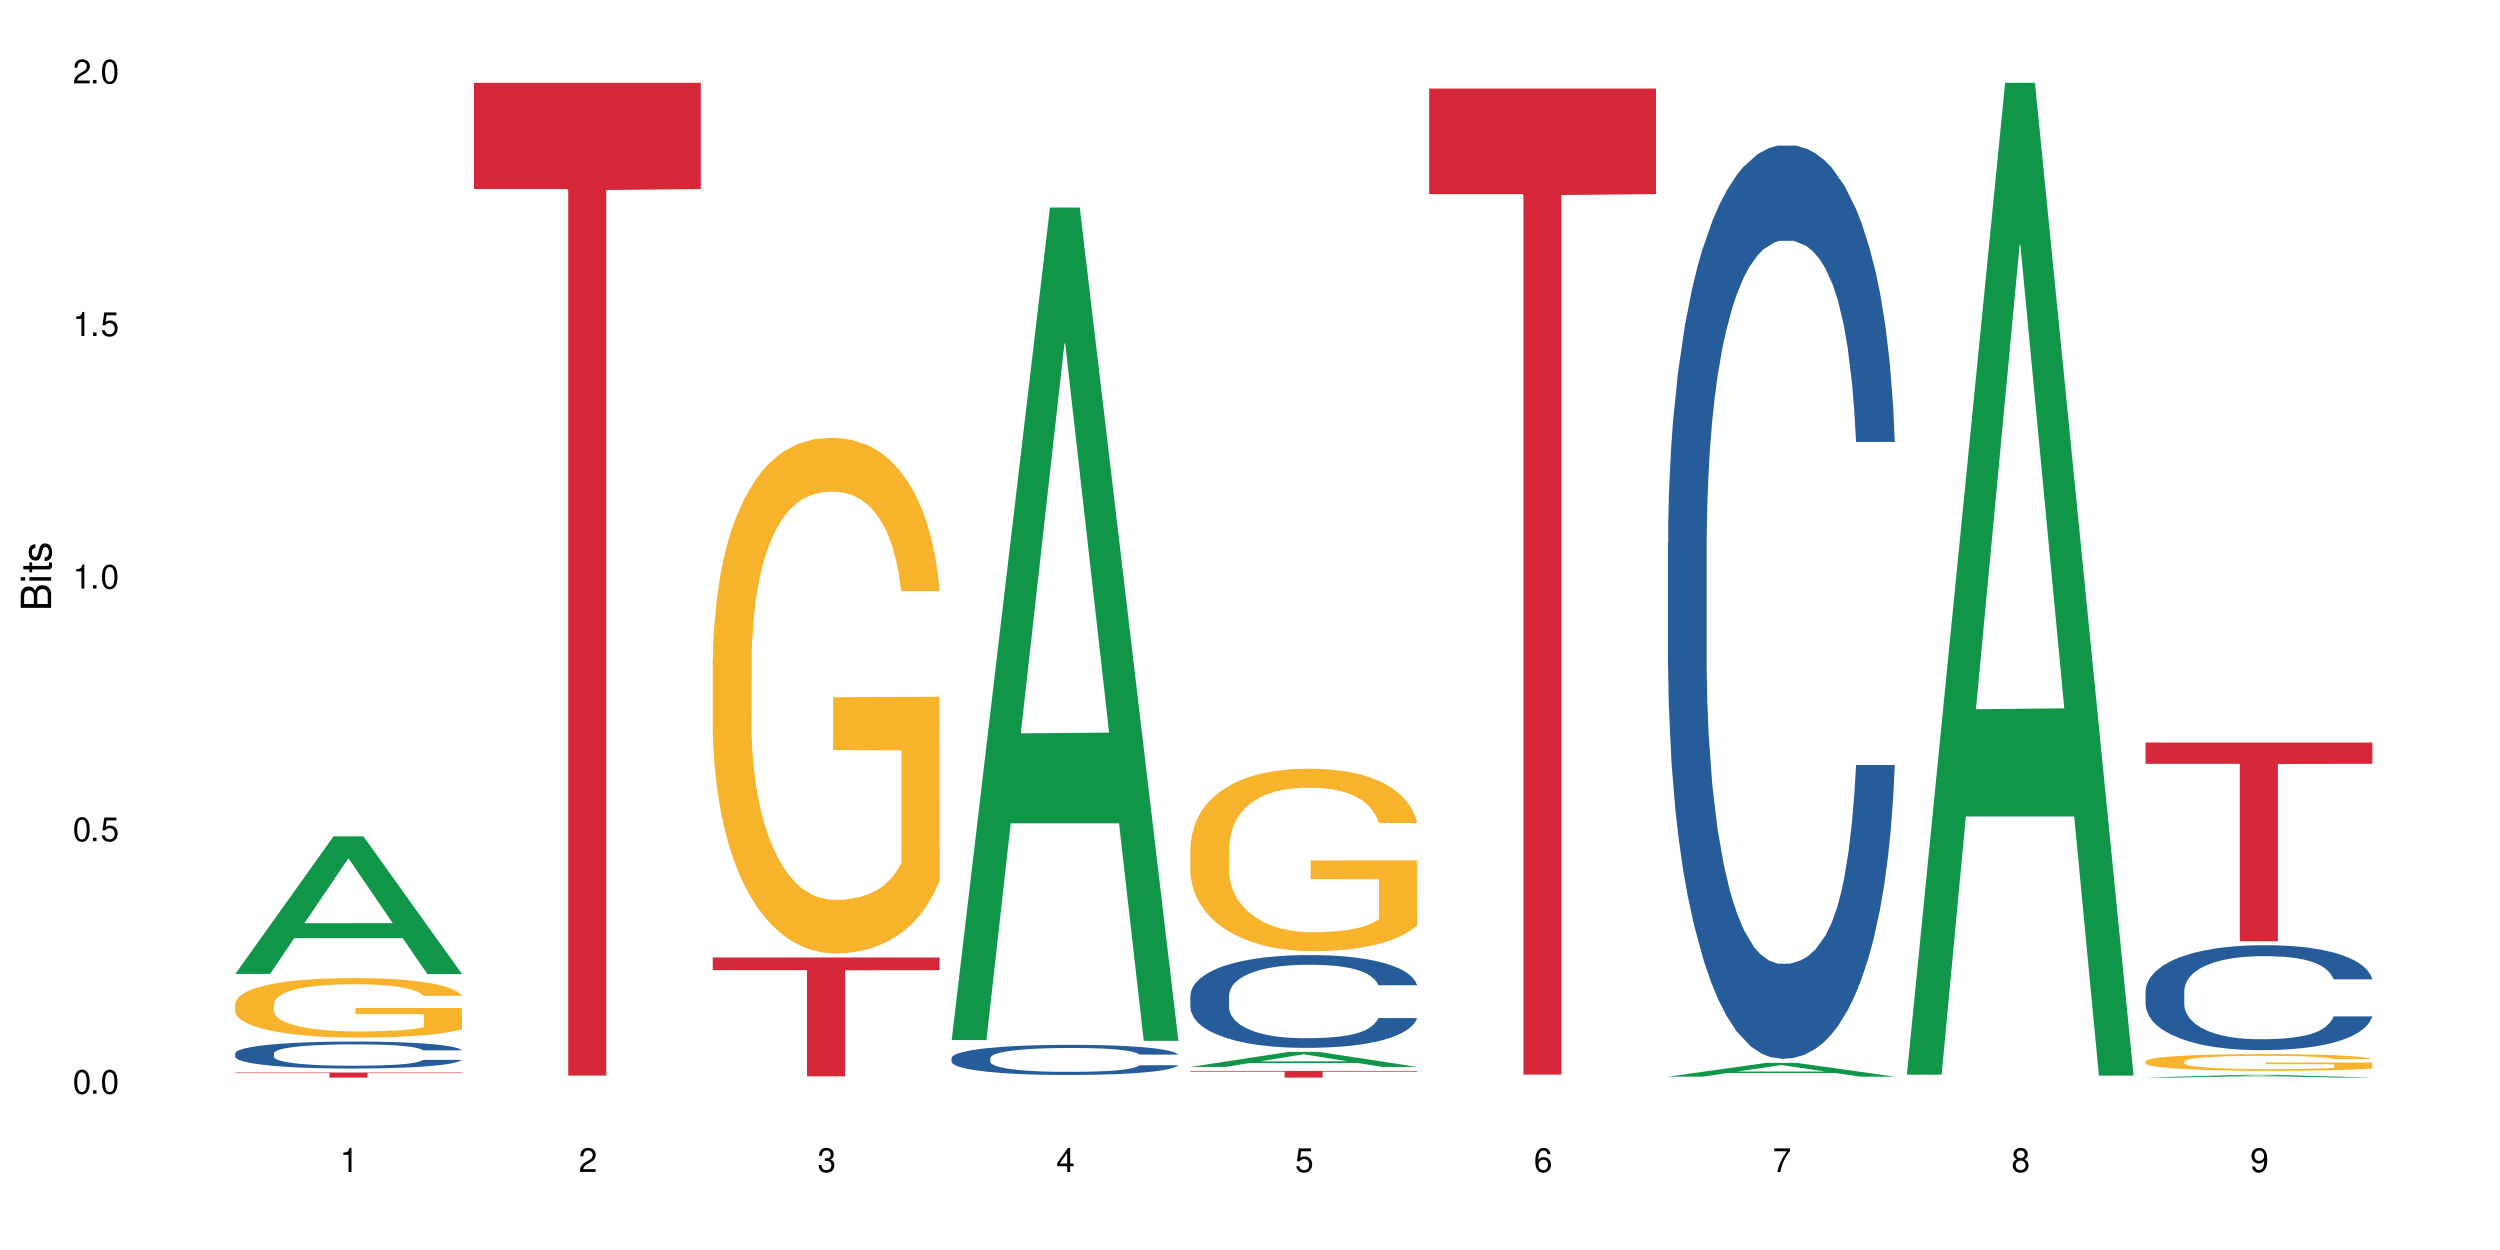
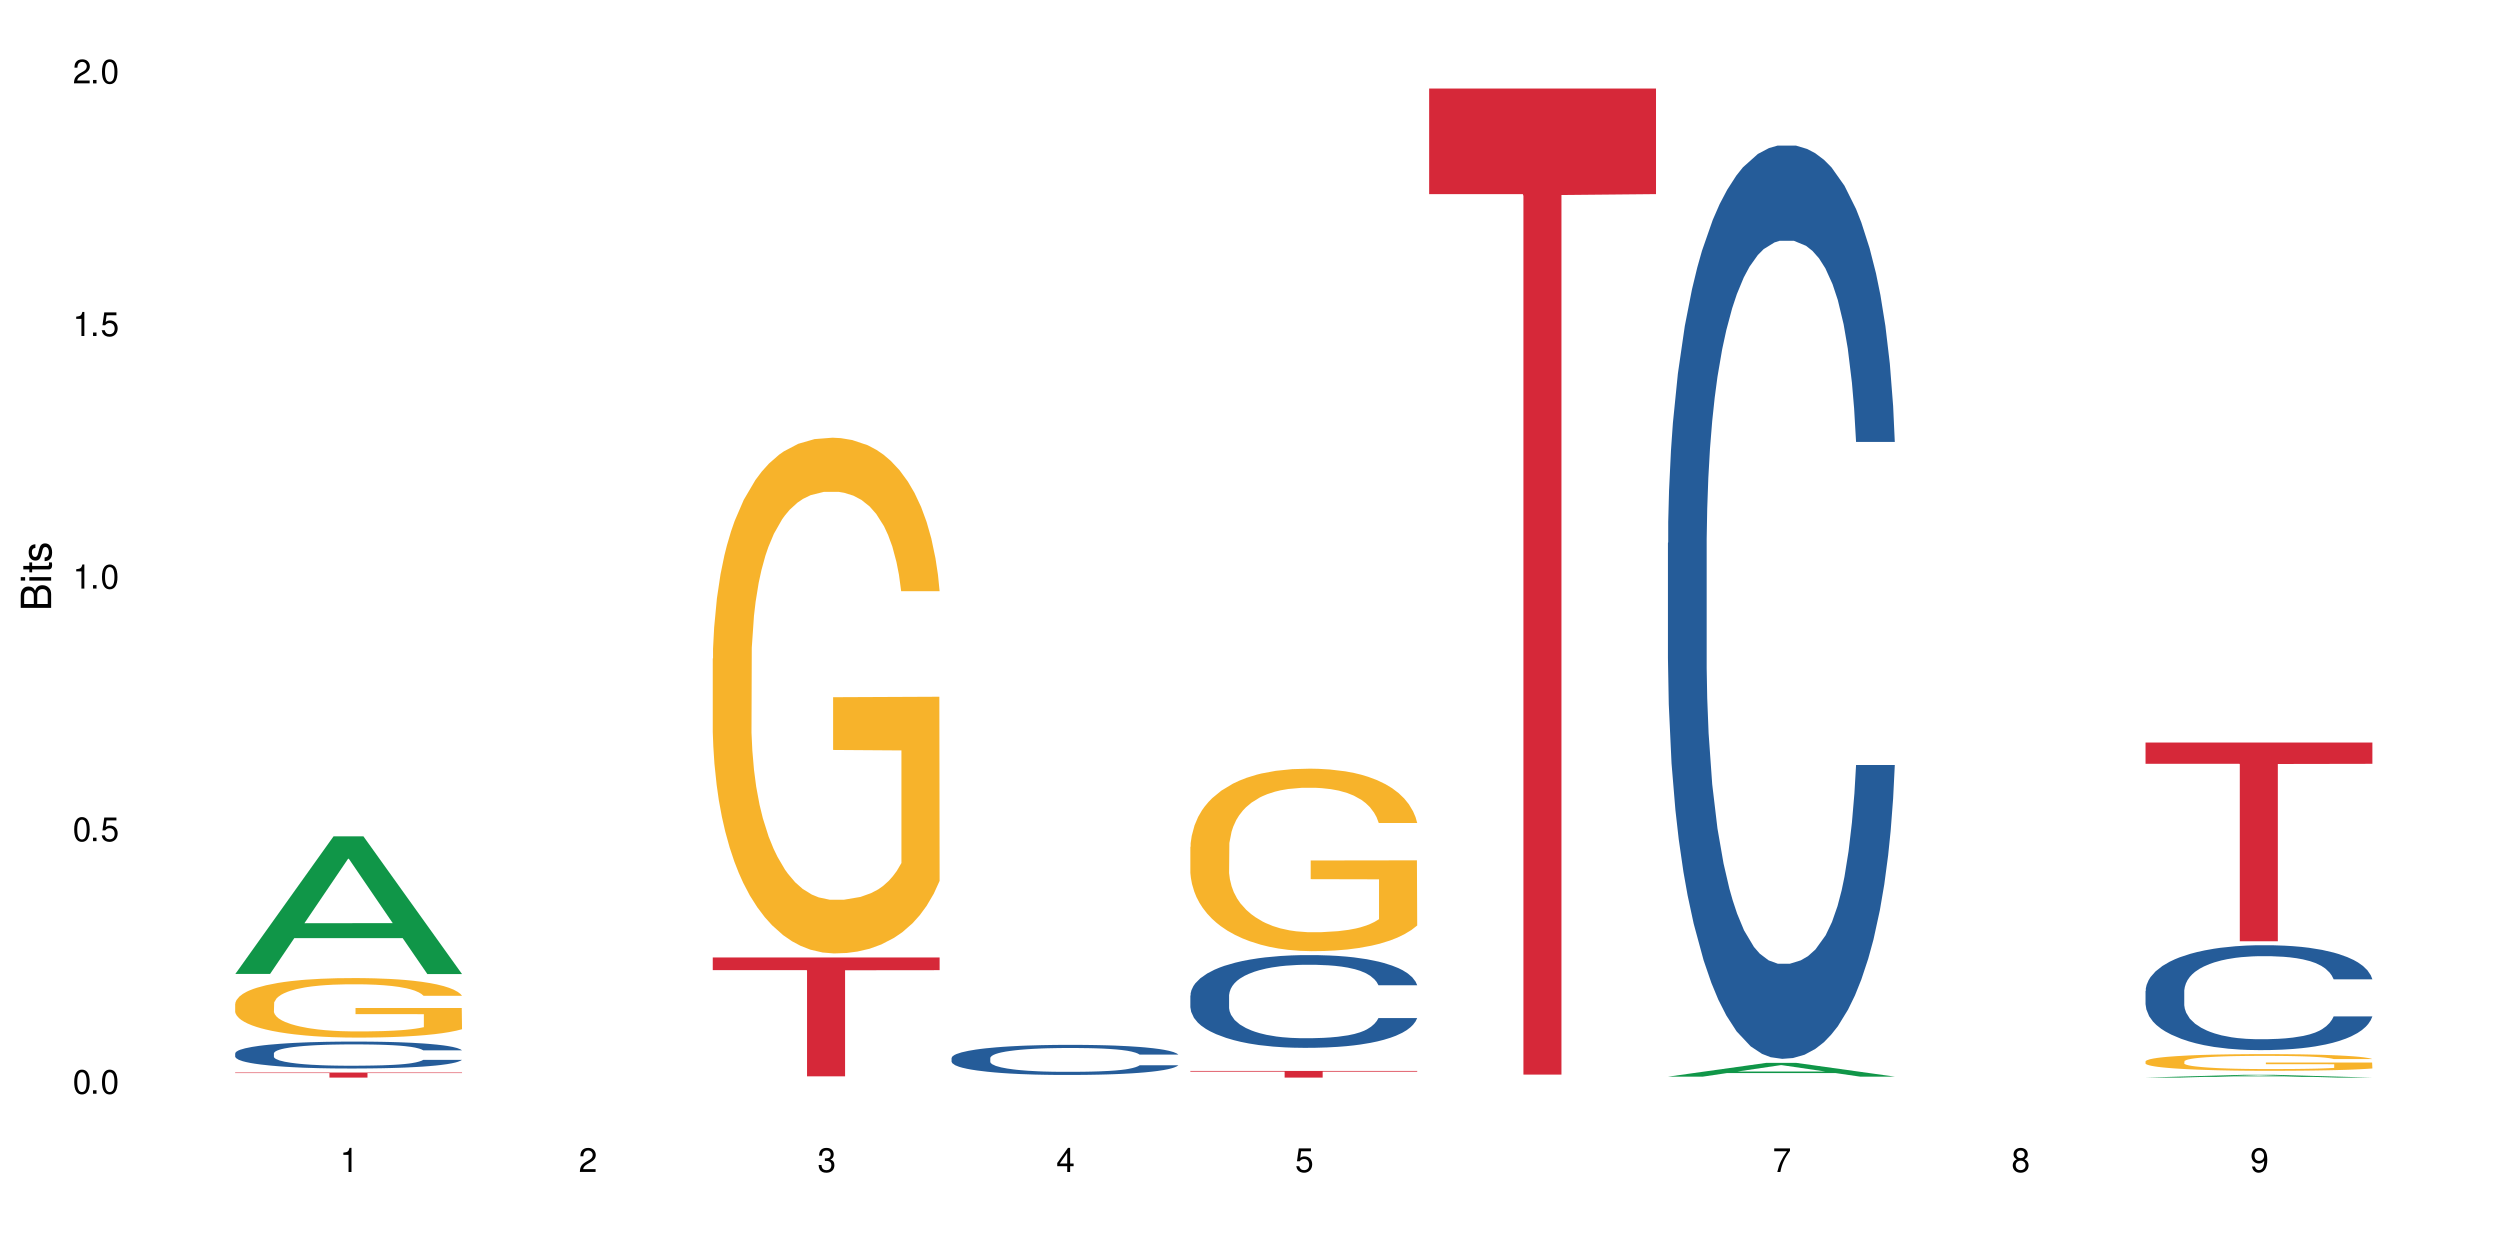
<svg xmlns="http://www.w3.org/2000/svg" xmlns:xlink="http://www.w3.org/1999/xlink" width="720" height="360" viewBox="0 0 720 360">
  <defs>
    <g>
      <g id="glyph-0-0">
</g>
      <g id="glyph-0-1">
        <path d="M 2.641 -6.938 C 2 -6.938 1.422 -6.656 1.078 -6.172 C 0.641 -5.562 0.406 -4.641 0.406 -3.359 C 0.406 -1.016 1.188 0.219 2.641 0.219 C 4.078 0.219 4.859 -1.016 4.859 -3.297 C 4.859 -4.641 4.656 -5.547 4.203 -6.172 C 3.844 -6.656 3.281 -6.938 2.641 -6.938 Z M 2.641 -6.188 C 3.547 -6.188 4 -5.25 4 -3.375 C 4 -1.406 3.562 -0.484 2.625 -0.484 C 1.734 -0.484 1.281 -1.438 1.281 -3.344 C 1.281 -5.25 1.734 -6.188 2.641 -6.188 Z M 2.641 -6.188 " />
      </g>
      <g id="glyph-0-2">
        <path d="M 1.828 -1 L 0.828 -1 L 0.828 0 L 1.828 0 Z M 1.828 -1 " />
      </g>
      <g id="glyph-0-3">
        <path d="M 4.562 -6.797 L 1.062 -6.797 L 0.547 -3.094 L 1.328 -3.094 C 1.719 -3.562 2.047 -3.734 2.578 -3.734 C 3.484 -3.734 4.062 -3.109 4.062 -2.094 C 4.062 -1.125 3.484 -0.531 2.578 -0.531 C 1.828 -0.531 1.375 -0.906 1.188 -1.672 L 0.328 -1.672 C 0.453 -1.109 0.547 -0.844 0.75 -0.594 C 1.125 -0.078 1.828 0.219 2.594 0.219 C 3.969 0.219 4.922 -0.781 4.922 -2.219 C 4.922 -3.562 4.031 -4.484 2.719 -4.484 C 2.25 -4.484 1.859 -4.359 1.469 -4.062 L 1.734 -5.969 L 4.562 -5.969 Z M 4.562 -6.797 " />
      </g>
      <g id="glyph-0-4">
        <path d="M 2.484 -4.938 L 2.484 0 L 3.328 0 L 3.328 -6.938 L 2.766 -6.938 C 2.469 -5.875 2.281 -5.734 0.984 -5.562 L 0.984 -4.938 Z M 2.484 -4.938 " />
      </g>
      <g id="glyph-0-5">
        <path d="M 4.859 -0.828 L 1.281 -0.828 C 1.359 -1.406 1.672 -1.781 2.5 -2.281 L 3.469 -2.828 C 4.406 -3.344 4.906 -4.062 4.906 -4.906 C 4.906 -5.484 4.672 -6.031 4.266 -6.406 C 3.859 -6.766 3.375 -6.938 2.719 -6.938 C 1.859 -6.938 1.219 -6.625 0.844 -6.031 C 0.609 -5.672 0.5 -5.234 0.484 -4.531 L 1.328 -4.531 C 1.359 -5.016 1.406 -5.281 1.531 -5.516 C 1.75 -5.938 2.188 -6.203 2.703 -6.203 C 3.469 -6.203 4.031 -5.641 4.031 -4.891 C 4.031 -4.344 3.719 -3.859 3.125 -3.516 L 2.234 -3 C 0.812 -2.172 0.406 -1.531 0.328 -0.016 L 4.859 -0.016 Z M 4.859 -0.828 " />
      </g>
      <g id="glyph-0-6">
        <path d="M 2.125 -3.188 L 2.578 -3.188 C 3.5 -3.188 3.984 -2.766 3.984 -1.922 C 3.984 -1.062 3.469 -0.531 2.594 -0.531 C 1.656 -0.531 1.203 -1 1.156 -2.016 L 0.312 -2.016 C 0.344 -1.453 0.438 -1.094 0.609 -0.781 C 0.953 -0.109 1.625 0.219 2.547 0.219 C 3.953 0.219 4.859 -0.625 4.859 -1.938 C 4.859 -2.828 4.516 -3.297 3.703 -3.594 C 4.344 -3.844 4.656 -4.328 4.656 -5.031 C 4.656 -6.219 3.875 -6.938 2.578 -6.938 C 1.203 -6.938 0.484 -6.172 0.453 -4.703 L 1.297 -4.703 C 1.312 -5.125 1.344 -5.359 1.453 -5.578 C 1.641 -5.969 2.062 -6.203 2.594 -6.203 C 3.344 -6.203 3.797 -5.75 3.797 -5 C 3.797 -4.516 3.609 -4.219 3.25 -4.047 C 3.016 -3.953 2.703 -3.922 2.125 -3.906 Z M 2.125 -3.188 " />
      </g>
      <g id="glyph-0-7">
        <path d="M 3.141 -1.672 L 3.141 0 L 3.984 0 L 3.984 -1.672 L 4.984 -1.672 L 4.984 -2.438 L 3.984 -2.438 L 3.984 -6.938 L 3.359 -6.938 L 0.266 -2.578 L 0.266 -1.672 Z M 3.141 -2.438 L 1 -2.438 L 3.141 -5.5 Z M 3.141 -2.438 " />
      </g>
      <g id="glyph-0-8">
-         <path d="M 4.781 -5.125 C 4.609 -6.266 3.891 -6.938 2.844 -6.938 C 2.094 -6.938 1.422 -6.578 1.031 -5.953 C 0.594 -5.266 0.406 -4.422 0.406 -3.172 C 0.406 -2 0.578 -1.25 0.984 -0.641 C 1.359 -0.078 1.953 0.219 2.703 0.219 C 3.984 0.219 4.922 -0.75 4.922 -2.094 C 4.922 -3.375 4.062 -4.281 2.844 -4.281 C 2.172 -4.281 1.641 -4.031 1.281 -3.516 C 1.281 -5.234 1.828 -6.188 2.797 -6.188 C 3.391 -6.188 3.797 -5.797 3.938 -5.125 Z M 2.734 -3.531 C 3.547 -3.531 4.062 -2.953 4.062 -2.031 C 4.062 -1.156 3.484 -0.531 2.703 -0.531 C 1.922 -0.531 1.328 -1.188 1.328 -2.078 C 1.328 -2.938 1.906 -3.531 2.734 -3.531 Z M 2.734 -3.531 " />
-       </g>
+         </g>
      <g id="glyph-0-9">
        <path d="M 4.984 -6.797 L 0.438 -6.797 L 0.438 -5.969 L 4.109 -5.969 C 2.5 -3.656 1.828 -2.234 1.328 0 L 2.219 0 C 2.594 -2.172 3.453 -4.047 4.984 -6.094 Z M 4.984 -6.797 " />
      </g>
      <g id="glyph-0-10">
        <path d="M 3.75 -3.656 C 4.469 -4.094 4.688 -4.438 4.688 -5.078 C 4.688 -6.172 3.844 -6.938 2.641 -6.938 C 1.438 -6.938 0.594 -6.172 0.594 -5.094 C 0.594 -4.438 0.812 -4.094 1.516 -3.656 C 0.734 -3.266 0.359 -2.703 0.359 -1.922 C 0.359 -0.656 1.281 0.219 2.641 0.219 C 3.984 0.219 4.922 -0.656 4.922 -1.922 C 4.922 -2.703 4.531 -3.266 3.75 -3.656 Z M 2.641 -6.188 C 3.359 -6.188 3.812 -5.75 3.812 -5.062 C 3.812 -4.406 3.344 -3.984 2.641 -3.984 C 1.922 -3.984 1.453 -4.406 1.453 -5.078 C 1.453 -5.75 1.922 -6.188 2.641 -6.188 Z M 2.641 -3.266 C 3.484 -3.266 4.062 -2.719 4.062 -1.906 C 4.062 -1.078 3.484 -0.531 2.625 -0.531 C 1.797 -0.531 1.219 -1.094 1.219 -1.906 C 1.219 -2.719 1.781 -3.266 2.641 -3.266 Z M 2.641 -3.266 " />
      </g>
      <g id="glyph-0-11">
        <path d="M 0.516 -1.578 C 0.672 -0.453 1.406 0.219 2.438 0.219 C 3.188 0.219 3.859 -0.141 4.266 -0.766 C 4.688 -1.453 4.891 -2.297 4.891 -3.547 C 4.891 -4.719 4.703 -5.453 4.312 -6.078 C 3.938 -6.641 3.344 -6.938 2.594 -6.938 C 1.297 -6.938 0.359 -5.969 0.359 -4.625 C 0.359 -3.344 1.234 -2.453 2.453 -2.453 C 3.094 -2.453 3.578 -2.672 4.016 -3.203 C 4 -1.484 3.469 -0.531 2.5 -0.531 C 1.906 -0.531 1.484 -0.906 1.359 -1.578 Z M 2.578 -6.203 C 3.375 -6.203 3.969 -5.531 3.969 -4.641 C 3.969 -3.797 3.391 -3.188 2.547 -3.188 C 1.734 -3.188 1.234 -3.766 1.234 -4.688 C 1.234 -5.562 1.797 -6.203 2.578 -6.203 Z M 2.578 -6.203 " />
      </g>
      <g id="glyph-1-0">
</g>
      <g id="glyph-1-1">
        <path d="M 0 -0.953 L 0 -4.891 C 0 -5.719 -0.234 -6.344 -0.734 -6.797 C -1.188 -7.234 -1.812 -7.469 -2.5 -7.469 C -3.547 -7.469 -4.188 -7 -4.625 -5.875 C -4.984 -6.688 -5.625 -7.094 -6.531 -7.094 C -7.172 -7.094 -7.734 -6.859 -8.141 -6.391 C -8.562 -5.922 -8.75 -5.344 -8.75 -4.5 L -8.75 -0.953 Z M -4.984 -2.062 L -7.766 -2.062 L -7.766 -4.219 C -7.766 -4.844 -7.688 -5.203 -7.453 -5.5 C -7.219 -5.812 -6.859 -5.969 -6.375 -5.969 C -5.891 -5.969 -5.531 -5.812 -5.297 -5.5 C -5.062 -5.203 -4.984 -4.844 -4.984 -4.219 Z M -0.984 -2.062 L -4 -2.062 L -4 -4.781 C -4 -5.766 -3.438 -6.359 -2.484 -6.359 C -1.547 -6.359 -0.984 -5.766 -0.984 -4.781 Z M -0.984 -2.062 " />
      </g>
      <g id="glyph-1-2">
        <path d="M -6.281 -1.797 L -6.281 -0.797 L 0 -0.797 L 0 -1.797 Z M -8.75 -1.797 L -8.75 -0.797 L -7.484 -0.797 L -7.484 -1.797 Z M -8.75 -1.797 " />
      </g>
      <g id="glyph-1-3">
        <path d="M -6.281 -3.047 L -6.281 -2.016 L -8.016 -2.016 L -8.016 -1.016 L -6.281 -1.016 L -6.281 -0.172 L -5.469 -0.172 L -5.469 -1.016 L -0.719 -1.016 C -0.078 -1.016 0.281 -1.453 0.281 -2.234 C 0.281 -2.5 0.25 -2.719 0.188 -3.047 L -0.641 -3.047 C -0.609 -2.906 -0.594 -2.766 -0.594 -2.562 C -0.594 -2.141 -0.719 -2.016 -1.156 -2.016 L -5.469 -2.016 L -5.469 -3.047 Z M -6.281 -3.047 " />
      </g>
      <g id="glyph-1-4">
        <path d="M -4.531 -5.25 C -5.766 -5.25 -6.469 -4.422 -6.469 -2.969 C -6.469 -1.516 -5.719 -0.562 -4.547 -0.562 C -3.562 -0.562 -3.094 -1.062 -2.734 -2.562 L -2.516 -3.484 C -2.344 -4.188 -2.094 -4.469 -1.641 -4.469 C -1.047 -4.469 -0.641 -3.875 -0.641 -3 C -0.641 -2.453 -0.797 -2 -1.062 -1.75 C -1.25 -1.594 -1.422 -1.531 -1.875 -1.469 L -1.875 -0.406 C -0.422 -0.453 0.281 -1.266 0.281 -2.922 C 0.281 -4.5 -0.5 -5.516 -1.719 -5.516 C -2.656 -5.516 -3.172 -4.984 -3.469 -3.734 L -3.703 -2.766 C -3.891 -1.953 -4.156 -1.609 -4.594 -1.609 C -5.188 -1.609 -5.547 -2.125 -5.547 -2.938 C -5.547 -3.75 -5.203 -4.172 -4.531 -4.203 Z M -4.531 -5.25 " />
      </g>
    </g>
  </defs>
  <rect x="-72" y="-36" width="864" height="432" fill="rgb(100%, 100%, 100%)" fill-opacity="1" />
  <path fill-rule="nonzero" fill="rgb(6.275%, 58.824%, 28.235%)" fill-opacity="1" d="M 67.73 280.496 L 67.801 280.461 L 96.07 240.855 L 104.656 240.855 L 133.066 280.535 L 123.082 280.535 L 115.965 270.176 L 84.762 270.176 L 77.781 280.496 L 67.73 280.496 L 87.766 265.891 L 113.102 265.855 L 100.469 247.336 L 100.328 247.301 L 100.188 247.41 L 87.695 265.855 L 87.766 265.891 Z M 67.73 280.496 " />
  <path fill-rule="nonzero" fill="rgb(14.51%, 36.078%, 60%)" fill-opacity="1" d="M 67.73 303.355 L 67.812 303.348 L 67.812 303.176 L 68.051 302.906 L 68.605 302.566 L 69.164 302.332 L 70.598 301.914 L 72.59 301.512 L 74.664 301.199 L 76.176 301.016 L 77.531 300.875 L 80.637 300.613 L 82.629 300.477 L 84.781 300.355 L 87.41 300.238 L 89.324 300.164 L 93.625 300.051 L 96.812 300.004 L 99.281 299.98 L 104.621 299.98 L 107.809 300.012 L 110.117 300.047 L 112.668 300.102 L 114.82 300.164 L 118.562 300.32 L 121.91 300.52 L 123.426 300.633 L 125.816 300.852 L 127.648 301.066 L 128.922 301.25 L 130.355 301.512 L 131.629 301.832 L 132.586 302.191 L 133.066 302.496 L 121.91 302.496 L 121.352 302.215 L 120.715 301.992 L 119.52 301.703 L 118.324 301.496 L 116.652 301.293 L 115.137 301.156 L 113.066 301.023 L 111.234 300.938 L 109.32 300.875 L 107.488 300.832 L 103.984 300.789 L 99.922 300.789 L 98.406 300.805 L 95.297 300.859 L 93.625 300.91 L 91.234 301.008 L 89.562 301.102 L 87.57 301.242 L 86.215 301.363 L 84.543 301.547 L 83.348 301.711 L 81.992 301.945 L 81.195 302.121 L 80.48 302.32 L 79.84 302.555 L 79.363 302.801 L 79.043 303.062 L 78.887 303.32 L 78.887 304.418 L 79.043 304.672 L 79.441 304.969 L 80.48 305.402 L 81.992 305.777 L 83.746 306.074 L 85.418 306.285 L 86.375 306.387 L 87.648 306.5 L 89.641 306.641 L 92.512 306.781 L 94.184 306.84 L 96.734 306.895 L 99.363 306.926 L 102.867 306.926 L 105.977 306.895 L 108.047 306.859 L 110.199 306.805 L 113.145 306.684 L 114.98 306.57 L 116.57 306.434 L 117.766 306.301 L 118.562 306.188 L 119.758 305.969 L 120.715 305.727 L 121.434 305.48 L 121.91 305.238 L 133.066 305.238 L 132.586 305.523 L 131.871 305.797 L 131.152 306.004 L 130.039 306.25 L 128.762 306.473 L 126.93 306.719 L 125.418 306.883 L 123.426 307.059 L 121.59 307.195 L 119.602 307.312 L 116.652 307.457 L 114.738 307.527 L 112.668 307.59 L 110.199 307.648 L 107.09 307.695 L 103.746 307.727 L 100.637 307.73 L 97.289 307.719 L 94.82 307.688 L 91.555 307.625 L 87.492 307.5 L 84.543 307.363 L 82.23 307.23 L 80.238 307.086 L 78.008 306.895 L 75.141 306.586 L 73.387 306.344 L 72.191 306.145 L 70.84 305.867 L 69.883 305.621 L 68.766 305.223 L 67.969 304.723 L 67.73 304.332 Z M 67.73 303.355 " />
  <path fill-rule="nonzero" fill="rgb(96.863%, 70.196%, 16.863%)" fill-opacity="1" d="M 67.73 289.027 L 67.812 289.012 L 67.812 288.699 L 68.129 287.996 L 68.926 287.023 L 69.961 286.227 L 71.078 285.602 L 71.793 285.27 L 72.988 284.801 L 74.023 284.457 L 76.656 283.754 L 80 283.094 L 81.832 282.812 L 83.906 282.547 L 86.852 282.25 L 88.207 282.141 L 92.352 281.891 L 97.051 281.73 L 102.23 281.684 L 104.621 281.699 L 107.887 281.762 L 112.348 281.938 L 114.898 282.094 L 116.891 282.25 L 118.961 282.453 L 121.512 282.766 L 123.902 283.141 L 125.816 283.516 L 127.727 283.988 L 129.32 284.488 L 130.676 285.035 L 131.871 285.695 L 132.586 286.242 L 133.066 286.789 L 121.988 286.789 L 121.352 286.242 L 120.637 285.82 L 119.441 285.301 L 118.246 284.926 L 117.051 284.629 L 114.82 284.223 L 112.906 283.973 L 110.516 283.754 L 108.207 283.609 L 105.578 283.516 L 103.984 283.484 L 99.762 283.484 L 95.938 283.594 L 93.707 283.723 L 92.113 283.848 L 89.879 284.082 L 88.527 284.27 L 87.73 284.395 L 85.34 284.879 L 83.746 285.316 L 82.871 285.617 L 81.754 286.086 L 80.957 286.508 L 80.082 287.133 L 79.602 287.605 L 78.965 288.668 L 78.887 291.488 L 79.125 292.082 L 79.602 292.723 L 80.238 293.289 L 81.195 293.883 L 82.152 294.336 L 83.824 294.949 L 85.258 295.355 L 86.375 295.621 L 88.527 296.043 L 89.402 296.184 L 91.473 296.465 L 93.625 296.688 L 96.254 296.875 L 98.246 296.969 L 101.434 297.047 L 105.496 297.047 L 110.277 296.953 L 113.305 296.828 L 115.379 296.703 L 116.73 296.594 L 118.406 296.418 L 119.602 296.262 L 120.715 296.09 L 122.07 295.824 L 122.07 292.082 L 102.391 292.066 L 102.391 290.312 L 132.984 290.297 L 133.066 296.418 L 131.391 296.844 L 129.32 297.25 L 127.328 297.562 L 125.258 297.828 L 122.309 298.125 L 119.918 298.312 L 116.254 298.535 L 112.906 298.676 L 109.402 298.77 L 106.293 298.816 L 102.629 298.832 L 99.363 298.801 L 95.855 298.707 L 93.066 298.582 L 90.52 298.426 L 87.969 298.219 L 84.781 297.891 L 82.711 297.625 L 80.559 297.297 L 78.406 296.906 L 76.496 296.48 L 75.219 296.152 L 73.945 295.777 L 72.59 295.309 L 71.316 294.777 L 70.359 294.289 L 69.484 293.742 L 68.848 293.227 L 68.211 292.52 L 67.891 291.957 L 67.73 291.473 Z M 67.73 289.027 " />
  <path fill-rule="nonzero" fill="rgb(83.922%, 15.686%, 22.353%)" fill-opacity="1" d="M 67.73 308.883 L 133.066 308.883 L 133.066 309.039 L 105.836 309.039 L 105.836 310.348 L 94.879 310.348 L 94.879 309.043 L 94.723 309.039 L 67.73 309.039 Z M 67.73 308.883 " />
-   <path fill-rule="nonzero" fill="rgb(83.922%, 15.686%, 22.353%)" fill-opacity="1" d="M 136.504 23.844 L 201.836 23.844 L 201.836 54.453 L 174.609 54.719 L 174.609 309.77 L 163.652 309.77 L 163.652 54.988 L 163.496 54.453 L 136.504 54.453 Z M 136.504 23.844 " />
  <path fill-rule="nonzero" fill="rgb(96.863%, 70.196%, 16.863%)" fill-opacity="1" d="M 205.277 189.672 L 205.355 189.539 L 205.355 186.824 L 205.676 180.719 L 206.473 172.309 L 207.508 165.391 L 208.621 159.965 L 209.34 157.117 L 210.535 153.047 L 211.57 150.062 L 214.199 143.957 L 217.547 138.262 L 219.379 135.82 L 221.449 133.516 L 224.398 130.938 L 225.754 129.988 L 229.895 127.816 L 234.598 126.461 L 239.777 126.055 L 242.168 126.188 L 245.434 126.73 L 249.895 128.223 L 252.445 129.578 L 254.438 130.938 L 256.508 132.699 L 259.059 135.414 L 261.449 138.668 L 263.359 141.926 L 265.273 145.992 L 266.867 150.336 L 268.219 155.082 L 269.414 160.781 L 270.133 165.527 L 270.609 170.273 L 259.535 170.273 L 258.898 165.527 L 258.18 161.863 L 256.984 157.387 L 255.789 154.133 L 254.594 151.555 L 252.363 148.027 L 250.453 145.859 L 248.062 143.957 L 245.75 142.738 L 243.121 141.926 L 241.527 141.652 L 237.305 141.652 L 233.48 142.602 L 231.25 143.688 L 229.656 144.773 L 227.426 146.809 L 226.07 148.434 L 225.273 149.52 L 222.883 153.727 L 221.293 157.523 L 220.414 160.102 L 219.301 164.172 L 218.504 167.832 L 217.625 173.258 L 217.148 177.328 L 216.512 186.555 L 216.43 210.969 L 216.672 216.125 L 217.148 221.688 L 217.785 226.57 L 218.742 231.727 L 219.699 235.66 L 221.371 240.949 L 222.805 244.477 L 223.922 246.781 L 226.07 250.445 L 226.949 251.664 L 229.02 254.109 L 231.172 256.008 L 233.801 257.633 L 235.793 258.449 L 238.98 259.125 L 243.043 259.125 L 247.824 258.312 L 250.852 257.227 L 252.922 256.141 L 254.277 255.191 L 255.949 253.699 L 257.145 252.344 L 258.262 250.852 L 259.613 248.547 L 259.613 216.125 L 239.934 215.988 L 239.934 200.797 L 270.531 200.66 L 270.609 253.699 L 268.938 257.363 L 266.867 260.891 L 264.875 263.602 L 262.801 265.91 L 259.855 268.488 L 257.465 270.113 L 253.801 272.012 L 250.453 273.234 L 246.945 274.047 L 243.84 274.457 L 240.176 274.59 L 236.906 274.32 L 233.402 273.504 L 230.613 272.422 L 228.062 271.062 L 225.516 269.301 L 222.328 266.453 L 220.254 264.145 L 218.105 261.297 L 215.953 257.906 L 214.039 254.242 L 212.766 251.395 L 211.492 248.141 L 210.137 244.07 L 208.863 239.457 L 207.906 235.254 L 207.027 230.504 L 206.391 226.027 L 205.754 219.922 L 205.438 215.039 L 205.277 210.836 Z M 205.277 189.672 " />
  <path fill-rule="nonzero" fill="rgb(83.922%, 15.686%, 22.353%)" fill-opacity="1" d="M 205.277 275.742 L 270.609 275.742 L 270.609 279.406 L 243.383 279.438 L 243.383 309.977 L 232.426 309.977 L 232.426 279.469 L 232.266 279.406 L 205.277 279.406 Z M 205.277 275.742 " />
-   <path fill-rule="nonzero" fill="rgb(6.275%, 58.824%, 28.235%)" fill-opacity="1" d="M 274.051 299.547 L 274.117 299.324 L 302.387 59.77 L 310.973 59.77 L 339.383 299.773 L 329.402 299.773 L 322.281 237.125 L 291.082 237.125 L 284.102 299.547 L 274.051 299.547 L 294.082 211.207 L 319.422 210.984 L 306.785 98.98 L 306.645 98.754 L 306.508 99.43 L 294.012 210.984 L 294.082 211.207 Z M 274.051 299.547 " />
  <path fill-rule="nonzero" fill="rgb(14.51%, 36.078%, 60%)" fill-opacity="1" d="M 274.051 304.695 L 274.129 304.688 L 274.129 304.496 L 274.367 304.195 L 274.926 303.816 L 275.484 303.555 L 276.918 303.086 L 278.91 302.637 L 280.98 302.285 L 282.496 302.082 L 283.848 301.922 L 286.957 301.629 L 288.949 301.477 L 291.102 301.344 L 293.73 301.207 L 295.641 301.129 L 299.945 301.004 L 303.129 300.949 L 305.602 300.922 L 310.938 300.922 L 314.125 300.957 L 316.438 300.996 L 318.984 301.059 L 321.137 301.129 L 324.883 301.305 L 328.23 301.527 L 329.742 301.652 L 332.133 301.898 L 333.965 302.137 L 335.238 302.344 L 336.676 302.637 L 337.949 302.992 L 338.906 303.395 L 339.383 303.734 L 328.23 303.734 L 327.672 303.418 L 327.035 303.172 L 325.84 302.848 L 324.645 302.617 L 322.969 302.391 L 321.457 302.238 L 319.383 302.09 L 317.551 301.992 L 315.641 301.922 L 313.809 301.875 L 310.301 301.828 L 306.238 301.828 L 304.723 301.844 L 301.617 301.906 L 299.945 301.961 L 297.555 302.074 L 295.879 302.176 L 293.887 302.332 L 292.535 302.469 L 290.859 302.676 L 289.664 302.855 L 288.312 303.117 L 287.516 303.316 L 286.797 303.539 L 286.16 303.801 L 285.684 304.078 L 285.363 304.371 L 285.203 304.656 L 285.203 305.883 L 285.363 306.168 L 285.762 306.5 L 286.797 306.984 L 288.312 307.402 L 290.062 307.738 L 291.738 307.973 L 292.691 308.086 L 293.969 308.211 L 295.961 308.371 L 298.828 308.527 L 300.5 308.594 L 303.051 308.656 L 305.68 308.688 L 309.188 308.688 L 312.293 308.656 L 314.363 308.617 L 316.516 308.555 L 319.465 308.418 L 321.297 308.293 L 322.891 308.141 L 324.086 307.992 L 324.883 307.863 L 326.078 307.617 L 327.035 307.348 L 327.75 307.07 L 328.23 306.801 L 339.383 306.801 L 338.906 307.117 L 338.188 307.43 L 337.473 307.656 L 336.355 307.934 L 335.082 308.18 L 333.25 308.457 L 331.734 308.641 L 329.742 308.84 L 327.91 308.988 L 325.918 309.125 L 322.969 309.281 L 321.059 309.359 L 318.984 309.434 L 316.516 309.496 L 313.41 309.551 L 310.062 309.582 L 306.957 309.59 L 303.609 309.574 L 301.141 309.543 L 297.871 309.473 L 293.809 309.328 L 290.859 309.18 L 288.551 309.027 L 286.559 308.871 L 284.328 308.656 L 281.457 308.309 L 279.707 308.039 L 278.512 307.816 L 277.156 307.508 L 276.199 307.23 L 275.086 306.785 L 274.289 306.223 L 274.051 305.789 Z M 274.051 304.695 " />
-   <path fill-rule="nonzero" fill="rgb(6.275%, 58.824%, 28.235%)" fill-opacity="1" d="M 342.82 307.277 L 342.891 307.273 L 371.16 302.934 L 379.746 302.934 L 408.156 307.281 L 398.176 307.281 L 391.055 306.148 L 359.852 306.148 L 352.875 307.277 L 342.82 307.277 L 362.855 305.676 L 388.191 305.672 L 375.559 303.645 L 375.418 303.641 L 375.281 303.652 L 362.785 305.672 L 362.855 305.676 Z M 342.82 307.277 " />
  <path fill-rule="nonzero" fill="rgb(14.51%, 36.078%, 60%)" fill-opacity="1" d="M 342.82 286.703 L 342.902 286.68 L 342.902 286.094 L 343.141 285.164 L 343.699 283.992 L 344.258 283.188 L 345.691 281.75 L 347.684 280.359 L 349.754 279.285 L 351.266 278.648 L 352.621 278.16 L 355.73 277.258 L 357.723 276.793 L 359.871 276.379 L 362.5 275.965 L 364.414 275.723 L 368.715 275.332 L 371.902 275.16 L 374.375 275.086 L 379.711 275.086 L 382.898 275.184 L 385.211 275.305 L 387.758 275.5 L 389.91 275.723 L 393.656 276.258 L 397 276.941 L 398.516 277.332 L 400.906 278.09 L 402.738 278.82 L 404.012 279.453 L 405.445 280.359 L 406.723 281.457 L 407.68 282.699 L 408.156 283.75 L 397 283.75 L 396.445 282.773 L 395.805 282.016 L 394.609 281.016 L 393.414 280.309 L 391.742 279.602 L 390.23 279.137 L 388.156 278.672 L 386.324 278.379 L 384.414 278.16 L 382.578 278.016 L 379.074 277.867 L 375.012 277.867 L 373.496 277.918 L 370.391 278.113 L 368.715 278.281 L 366.324 278.625 L 364.652 278.941 L 362.66 279.43 L 361.305 279.844 L 359.633 280.48 L 358.438 281.039 L 357.082 281.848 L 356.285 282.457 L 355.57 283.141 L 354.934 283.945 L 354.453 284.801 L 354.137 285.703 L 353.977 286.582 L 353.977 290.363 L 354.137 291.242 L 354.535 292.266 L 355.57 293.754 L 357.082 295.047 L 358.836 296.074 L 360.508 296.805 L 361.465 297.148 L 362.742 297.539 L 364.734 298.027 L 367.602 298.516 L 369.273 298.711 L 371.824 298.906 L 374.453 299 L 377.957 299 L 381.066 298.906 L 383.137 298.781 L 385.289 298.586 L 388.238 298.172 L 390.07 297.781 L 391.664 297.316 L 392.859 296.855 L 393.656 296.465 L 394.852 295.707 L 395.805 294.879 L 396.523 294.023 L 397 293.195 L 408.156 293.195 L 407.68 294.172 L 406.961 295.121 L 406.242 295.828 L 405.129 296.684 L 403.852 297.441 L 402.02 298.293 L 400.508 298.855 L 398.516 299.465 L 396.684 299.93 L 394.691 300.344 L 391.742 300.832 L 389.832 301.078 L 387.758 301.297 L 385.289 301.492 L 382.18 301.66 L 378.836 301.758 L 375.727 301.785 L 372.383 301.734 L 369.91 301.637 L 366.645 301.418 L 362.582 300.98 L 359.633 300.516 L 357.324 300.051 L 355.332 299.562 L 353.102 298.906 L 350.23 297.832 L 348.48 297 L 347.285 296.316 L 345.93 295.367 L 344.973 294.512 L 343.859 293.145 L 343.062 291.414 L 342.82 290.07 Z M 342.82 286.703 " />
  <path fill-rule="nonzero" fill="rgb(96.863%, 70.196%, 16.863%)" fill-opacity="1" d="M 342.82 243.887 L 342.902 243.836 L 342.902 242.879 L 343.219 240.719 L 344.016 237.742 L 345.051 235.293 L 346.168 233.375 L 346.887 232.363 L 348.082 230.926 L 349.117 229.867 L 351.746 227.707 L 355.094 225.691 L 356.926 224.828 L 358.996 224.012 L 361.945 223.102 L 363.297 222.766 L 367.441 221.996 L 372.141 221.516 L 377.32 221.371 L 379.711 221.422 L 382.977 221.613 L 387.441 222.141 L 389.988 222.621 L 391.98 223.102 L 394.055 223.727 L 396.602 224.684 L 398.992 225.836 L 400.906 226.988 L 402.816 228.43 L 404.41 229.965 L 405.766 231.645 L 406.961 233.66 L 407.68 235.34 L 408.156 237.02 L 397.082 237.02 L 396.445 235.34 L 395.727 234.047 L 394.531 232.461 L 393.336 231.309 L 392.141 230.398 L 389.91 229.148 L 387.996 228.383 L 385.609 227.707 L 383.297 227.277 L 380.668 226.988 L 379.074 226.895 L 374.852 226.895 L 371.027 227.23 L 368.797 227.613 L 367.203 227.996 L 364.973 228.719 L 363.617 229.293 L 362.82 229.676 L 360.43 231.164 L 358.836 232.508 L 357.961 233.422 L 356.844 234.863 L 356.047 236.156 L 355.172 238.078 L 354.695 239.52 L 354.055 242.781 L 353.977 251.422 L 354.215 253.246 L 354.695 255.215 L 355.332 256.941 L 356.285 258.766 L 357.242 260.16 L 358.918 262.031 L 360.352 263.277 L 361.465 264.094 L 363.617 265.391 L 364.492 265.824 L 366.566 266.688 L 368.715 267.359 L 371.344 267.934 L 373.336 268.223 L 376.523 268.465 L 380.59 268.465 L 385.367 268.176 L 388.395 267.793 L 390.469 267.406 L 391.824 267.07 L 393.496 266.543 L 394.691 266.062 L 395.805 265.535 L 397.16 264.719 L 397.16 253.246 L 377.48 253.199 L 377.48 247.82 L 408.074 247.773 L 408.156 266.543 L 406.484 267.84 L 404.41 269.086 L 402.418 270.047 L 400.348 270.863 L 397.398 271.777 L 395.008 272.352 L 391.344 273.023 L 387.996 273.457 L 384.492 273.742 L 381.387 273.887 L 377.719 273.938 L 374.453 273.84 L 370.949 273.551 L 368.16 273.168 L 365.609 272.688 L 363.059 272.062 L 359.871 271.055 L 357.801 270.238 L 355.648 269.23 L 353.5 268.031 L 351.586 266.734 L 350.312 265.727 L 349.035 264.574 L 347.684 263.137 L 346.406 261.504 L 345.449 260.016 L 344.574 258.336 L 343.938 256.75 L 343.301 254.59 L 342.98 252.863 L 342.82 251.375 Z M 342.82 243.887 " />
  <path fill-rule="nonzero" fill="rgb(83.922%, 15.686%, 22.353%)" fill-opacity="1" d="M 342.82 308.434 L 408.156 308.434 L 408.156 308.637 L 380.926 308.641 L 380.926 310.348 L 369.973 310.348 L 369.973 308.641 L 369.812 308.637 L 342.82 308.637 Z M 342.82 308.434 " />
  <path fill-rule="nonzero" fill="rgb(83.922%, 15.686%, 22.353%)" fill-opacity="1" d="M 411.594 25.504 L 476.93 25.504 L 476.93 55.902 L 449.699 56.168 L 449.699 309.488 L 438.746 309.488 L 438.746 56.438 L 438.586 55.902 L 411.594 55.902 Z M 411.594 25.504 " />
  <path fill-rule="nonzero" fill="rgb(6.275%, 58.824%, 28.235%)" fill-opacity="1" d="M 480.367 310.074 L 480.438 310.07 L 508.707 306.105 L 517.293 306.105 L 545.703 310.074 L 535.719 310.074 L 528.602 309.039 L 497.398 309.039 L 490.418 310.074 L 480.367 310.074 L 500.398 308.609 L 525.738 308.605 L 513.105 306.754 L 512.965 306.75 L 512.824 306.762 L 500.332 308.605 L 500.398 308.609 Z M 480.367 310.074 " />
  <path fill-rule="nonzero" fill="rgb(14.51%, 36.078%, 60%)" fill-opacity="1" d="M 480.367 156.375 L 480.445 156.137 L 480.445 150.367 L 480.688 141.23 L 481.242 129.691 L 481.801 121.754 L 483.234 107.57 L 485.227 93.867 L 487.301 83.289 L 488.812 77.039 L 490.168 72.23 L 493.273 63.336 L 495.266 58.766 L 497.418 54.68 L 500.047 50.594 L 501.961 48.188 L 506.262 44.34 L 509.449 42.656 L 511.918 41.938 L 517.258 41.938 L 520.445 42.898 L 522.754 44.102 L 525.305 46.023 L 527.457 48.188 L 531.199 53.477 L 534.547 60.207 L 536.059 64.055 L 538.449 71.508 L 540.285 78.723 L 541.559 84.973 L 542.992 93.867 L 544.266 104.688 L 545.223 116.949 L 545.703 127.285 L 534.547 127.285 L 533.988 117.668 L 533.352 110.215 L 532.156 100.359 L 530.961 93.387 L 529.289 86.414 L 527.773 81.848 L 525.703 77.277 L 523.871 74.395 L 521.957 72.23 L 520.125 70.789 L 516.621 69.344 L 512.555 69.344 L 511.043 69.824 L 507.934 71.75 L 506.262 73.434 L 503.871 76.797 L 502.199 79.922 L 500.207 84.73 L 498.852 88.82 L 497.18 95.07 L 495.984 100.598 L 494.629 108.531 L 493.832 114.543 L 493.117 121.273 L 492.477 129.207 L 492 137.625 L 491.68 146.52 L 491.523 155.176 L 491.523 192.438 L 491.68 201.094 L 492.078 211.191 L 493.117 225.855 L 494.629 238.598 L 496.383 248.695 L 498.055 255.91 L 499.012 259.273 L 500.285 263.121 L 502.277 267.93 L 505.145 272.738 L 506.82 274.66 L 509.367 276.586 L 512 277.547 L 515.504 277.547 L 518.613 276.586 L 520.684 275.383 L 522.836 273.461 L 525.781 269.371 L 527.613 265.527 L 529.207 260.957 L 530.402 256.391 L 531.199 252.543 L 532.395 245.09 L 533.352 236.918 L 534.07 228.5 L 534.547 220.328 L 545.703 220.328 L 545.223 229.945 L 544.508 239.32 L 543.789 246.293 L 542.672 254.707 L 541.398 262.16 L 539.566 270.574 L 538.051 276.105 L 536.059 282.113 L 534.227 286.684 L 532.234 290.77 L 529.289 295.578 L 527.375 297.98 L 525.305 300.145 L 522.836 302.07 L 519.727 303.754 L 516.379 304.715 L 513.273 304.953 L 509.926 304.473 L 507.457 303.512 L 504.191 301.348 L 500.125 297.02 L 497.18 292.453 L 494.867 287.887 L 492.875 283.078 L 490.645 276.586 L 487.777 266.008 L 486.023 257.832 L 484.828 251.102 L 483.473 241.723 L 482.52 233.309 L 481.402 219.848 L 480.605 202.777 L 480.367 189.555 Z M 480.367 156.375 " />
-   <path fill-rule="nonzero" fill="rgb(6.275%, 58.824%, 28.235%)" fill-opacity="1" d="M 549.141 309.5 L 549.211 309.234 L 577.48 23.844 L 586.066 23.844 L 614.473 309.77 L 604.492 309.77 L 597.371 235.133 L 566.172 235.133 L 559.191 309.5 L 549.141 309.5 L 569.172 204.262 L 594.512 203.992 L 581.875 70.559 L 581.738 70.293 L 581.598 71.098 L 569.102 203.992 L 569.172 204.262 Z M 549.141 309.5 " />
  <path fill-rule="nonzero" fill="rgb(6.275%, 58.824%, 28.235%)" fill-opacity="1" d="M 617.914 310.344 L 617.98 310.344 L 646.25 309.543 L 654.836 309.543 L 683.246 310.348 L 673.266 310.348 L 666.145 310.137 L 634.945 310.137 L 627.965 310.344 L 617.914 310.344 L 637.945 310.051 L 663.285 310.051 L 650.648 309.676 L 650.512 309.672 L 650.371 309.676 L 637.875 310.051 L 637.945 310.051 Z M 617.914 310.344 " />
  <path fill-rule="nonzero" fill="rgb(14.51%, 36.078%, 60%)" fill-opacity="1" d="M 617.914 285.379 L 617.992 285.352 L 617.992 284.691 L 618.23 283.641 L 618.789 282.316 L 619.348 281.406 L 620.781 279.777 L 622.773 278.203 L 624.844 276.988 L 626.359 276.273 L 627.711 275.719 L 630.82 274.699 L 632.812 274.176 L 634.965 273.707 L 637.594 273.238 L 639.504 272.961 L 643.809 272.52 L 646.996 272.324 L 649.465 272.242 L 654.801 272.242 L 657.988 272.355 L 660.301 272.492 L 662.852 272.711 L 665 272.961 L 668.746 273.566 L 672.094 274.34 L 673.605 274.781 L 675.996 275.637 L 677.828 276.465 L 679.102 277.184 L 680.539 278.203 L 681.812 279.445 L 682.77 280.855 L 683.246 282.039 L 672.094 282.039 L 671.535 280.938 L 670.898 280.082 L 669.703 278.949 L 668.508 278.148 L 666.832 277.348 L 665.32 276.824 L 663.246 276.301 L 661.414 275.969 L 659.504 275.719 L 657.672 275.555 L 654.164 275.391 L 650.102 275.391 L 648.586 275.445 L 645.48 275.664 L 643.809 275.859 L 641.418 276.246 L 639.742 276.605 L 637.75 277.156 L 636.398 277.625 L 634.723 278.344 L 633.527 278.977 L 632.176 279.887 L 631.379 280.578 L 630.66 281.352 L 630.023 282.262 L 629.547 283.227 L 629.227 284.25 L 629.066 285.242 L 629.066 289.52 L 629.227 290.516 L 629.625 291.672 L 630.66 293.355 L 632.176 294.82 L 633.926 295.977 L 635.602 296.805 L 636.559 297.191 L 637.832 297.633 L 639.824 298.188 L 642.691 298.738 L 644.363 298.961 L 646.914 299.18 L 649.543 299.289 L 653.051 299.289 L 656.156 299.18 L 658.227 299.043 L 660.379 298.82 L 663.328 298.352 L 665.16 297.91 L 666.754 297.387 L 667.949 296.863 L 668.746 296.418 L 669.941 295.562 L 670.898 294.625 L 671.613 293.66 L 672.094 292.723 L 683.246 292.723 L 682.77 293.824 L 682.051 294.902 L 681.336 295.703 L 680.219 296.668 L 678.945 297.523 L 677.113 298.488 L 675.598 299.125 L 673.605 299.816 L 671.773 300.34 L 669.781 300.809 L 666.832 301.359 L 664.922 301.637 L 662.852 301.883 L 660.379 302.105 L 657.273 302.297 L 653.926 302.41 L 650.82 302.438 L 647.473 302.383 L 645.004 302.27 L 641.734 302.023 L 637.672 301.527 L 634.723 301 L 632.414 300.477 L 630.422 299.926 L 628.191 299.18 L 625.324 297.965 L 623.57 297.027 L 622.375 296.254 L 621.02 295.18 L 620.062 294.211 L 618.949 292.668 L 618.152 290.707 L 617.914 289.188 Z M 617.914 285.379 " />
  <path fill-rule="nonzero" fill="rgb(96.863%, 70.196%, 16.863%)" fill-opacity="1" d="M 617.914 305.645 L 617.992 305.641 L 617.992 305.555 L 618.312 305.355 L 619.109 305.082 L 620.145 304.859 L 621.258 304.684 L 621.977 304.594 L 623.172 304.461 L 624.207 304.363 L 626.836 304.168 L 630.184 303.98 L 632.016 303.902 L 634.086 303.828 L 637.035 303.746 L 638.391 303.715 L 642.531 303.645 L 647.234 303.602 L 652.414 303.586 L 654.801 303.59 L 658.07 303.609 L 662.531 303.656 L 665.082 303.703 L 667.074 303.746 L 669.145 303.801 L 671.695 303.891 L 674.082 303.996 L 675.996 304.102 L 677.91 304.23 L 679.5 304.371 L 680.855 304.527 L 682.051 304.711 L 682.77 304.863 L 683.246 305.02 L 672.172 305.02 L 671.535 304.863 L 670.816 304.746 L 669.621 304.602 L 668.426 304.496 L 667.23 304.414 L 665 304.297 L 663.09 304.227 L 660.699 304.168 L 658.387 304.125 L 655.758 304.102 L 654.164 304.094 L 649.941 304.094 L 646.117 304.121 L 643.887 304.156 L 642.293 304.191 L 640.062 304.258 L 638.707 304.312 L 637.91 304.348 L 635.52 304.48 L 633.926 304.605 L 633.051 304.688 L 631.934 304.82 L 631.141 304.938 L 630.262 305.113 L 629.785 305.246 L 629.148 305.543 L 629.066 306.336 L 629.305 306.5 L 629.785 306.68 L 630.422 306.84 L 631.379 307.008 L 632.332 307.133 L 634.008 307.305 L 635.441 307.418 L 636.559 307.492 L 638.707 307.613 L 639.586 307.652 L 641.656 307.73 L 643.809 307.793 L 646.438 307.844 L 648.43 307.871 L 651.617 307.891 L 655.68 307.891 L 660.461 307.867 L 663.488 307.832 L 665.559 307.797 L 666.914 307.766 L 668.586 307.719 L 669.781 307.672 L 670.898 307.625 L 672.25 307.551 L 672.25 306.5 L 652.57 306.496 L 652.57 306.004 L 683.168 306 L 683.246 307.719 L 681.574 307.836 L 679.5 307.949 L 677.512 308.039 L 675.438 308.113 L 672.492 308.195 L 670.102 308.246 L 666.434 308.309 L 663.09 308.348 L 659.582 308.375 L 656.477 308.387 L 652.809 308.395 L 649.543 308.383 L 646.039 308.359 L 643.25 308.324 L 640.699 308.277 L 638.148 308.223 L 634.965 308.129 L 632.891 308.055 L 630.742 307.961 L 628.59 307.852 L 626.676 307.734 L 625.402 307.641 L 624.129 307.535 L 622.773 307.406 L 621.496 307.258 L 620.543 307.121 L 619.664 306.965 L 619.027 306.82 L 618.391 306.625 L 618.07 306.465 L 617.914 306.332 Z M 617.914 305.645 " />
  <path fill-rule="nonzero" fill="rgb(83.922%, 15.686%, 22.353%)" fill-opacity="1" d="M 617.914 213.852 L 683.246 213.852 L 683.246 219.98 L 656.016 220.031 L 656.016 271.094 L 645.062 271.094 L 645.062 220.086 L 644.902 219.98 L 617.914 219.98 Z M 617.914 213.852 " />
  <g fill="rgb(0%, 0%, 0%)" fill-opacity="1">
    <use xlink:href="#glyph-0-1" x="20.965" y="314.993" />
    <use xlink:href="#glyph-0-2" x="25.965" y="314.993" />
    <use xlink:href="#glyph-0-1" x="28.965" y="314.993" />
  </g>
  <g fill="rgb(0%, 0%, 0%)" fill-opacity="1">
    <use xlink:href="#glyph-0-1" x="20.965" y="242.251" />
    <use xlink:href="#glyph-0-2" x="25.965" y="242.251" />
    <use xlink:href="#glyph-0-3" x="28.965" y="242.251" />
  </g>
  <g fill="rgb(0%, 0%, 0%)" fill-opacity="1">
    <use xlink:href="#glyph-0-4" x="20.965" y="169.509" />
    <use xlink:href="#glyph-0-2" x="25.965" y="169.509" />
    <use xlink:href="#glyph-0-1" x="28.965" y="169.509" />
  </g>
  <g fill="rgb(0%, 0%, 0%)" fill-opacity="1">
    <use xlink:href="#glyph-0-4" x="20.965" y="96.767" />
    <use xlink:href="#glyph-0-2" x="25.965" y="96.767" />
    <use xlink:href="#glyph-0-3" x="28.965" y="96.767" />
  </g>
  <g fill="rgb(0%, 0%, 0%)" fill-opacity="1">
    <use xlink:href="#glyph-0-5" x="20.965" y="24.024" />
    <use xlink:href="#glyph-0-2" x="25.965" y="24.024" />
    <use xlink:href="#glyph-0-1" x="28.965" y="24.024" />
  </g>
  <g fill="rgb(0%, 0%, 0%)" fill-opacity="1">
    <use xlink:href="#glyph-0-4" x="97.898" y="337.532" />
  </g>
  <g fill="rgb(0%, 0%, 0%)" fill-opacity="1">
    <use xlink:href="#glyph-0-5" x="166.672" y="337.532" />
  </g>
  <g fill="rgb(0%, 0%, 0%)" fill-opacity="1">
    <use xlink:href="#glyph-0-6" x="235.445" y="337.532" />
  </g>
  <g fill="rgb(0%, 0%, 0%)" fill-opacity="1">
    <use xlink:href="#glyph-0-7" x="304.215" y="337.532" />
  </g>
  <g fill="rgb(0%, 0%, 0%)" fill-opacity="1">
    <use xlink:href="#glyph-0-3" x="372.988" y="337.532" />
  </g>
  <g fill="rgb(0%, 0%, 0%)" fill-opacity="1">
    <use xlink:href="#glyph-0-8" x="441.762" y="337.532" />
  </g>
  <g fill="rgb(0%, 0%, 0%)" fill-opacity="1">
    <use xlink:href="#glyph-0-9" x="510.535" y="337.532" />
  </g>
  <g fill="rgb(0%, 0%, 0%)" fill-opacity="1">
    <use xlink:href="#glyph-0-10" x="579.309" y="337.532" />
  </g>
  <g fill="rgb(0%, 0%, 0%)" fill-opacity="1">
    <use xlink:href="#glyph-0-11" x="648.078" y="337.532" />
  </g>
  <g fill="rgb(0%, 0%, 0%)" fill-opacity="1">
    <use xlink:href="#glyph-1-1" x="14.725" y="176.012" />
    <use xlink:href="#glyph-1-2" x="14.725" y="168.012" />
    <use xlink:href="#glyph-1-3" x="14.725" y="165.012" />
    <use xlink:href="#glyph-1-4" x="14.725" y="162.012" />
  </g>
</svg>